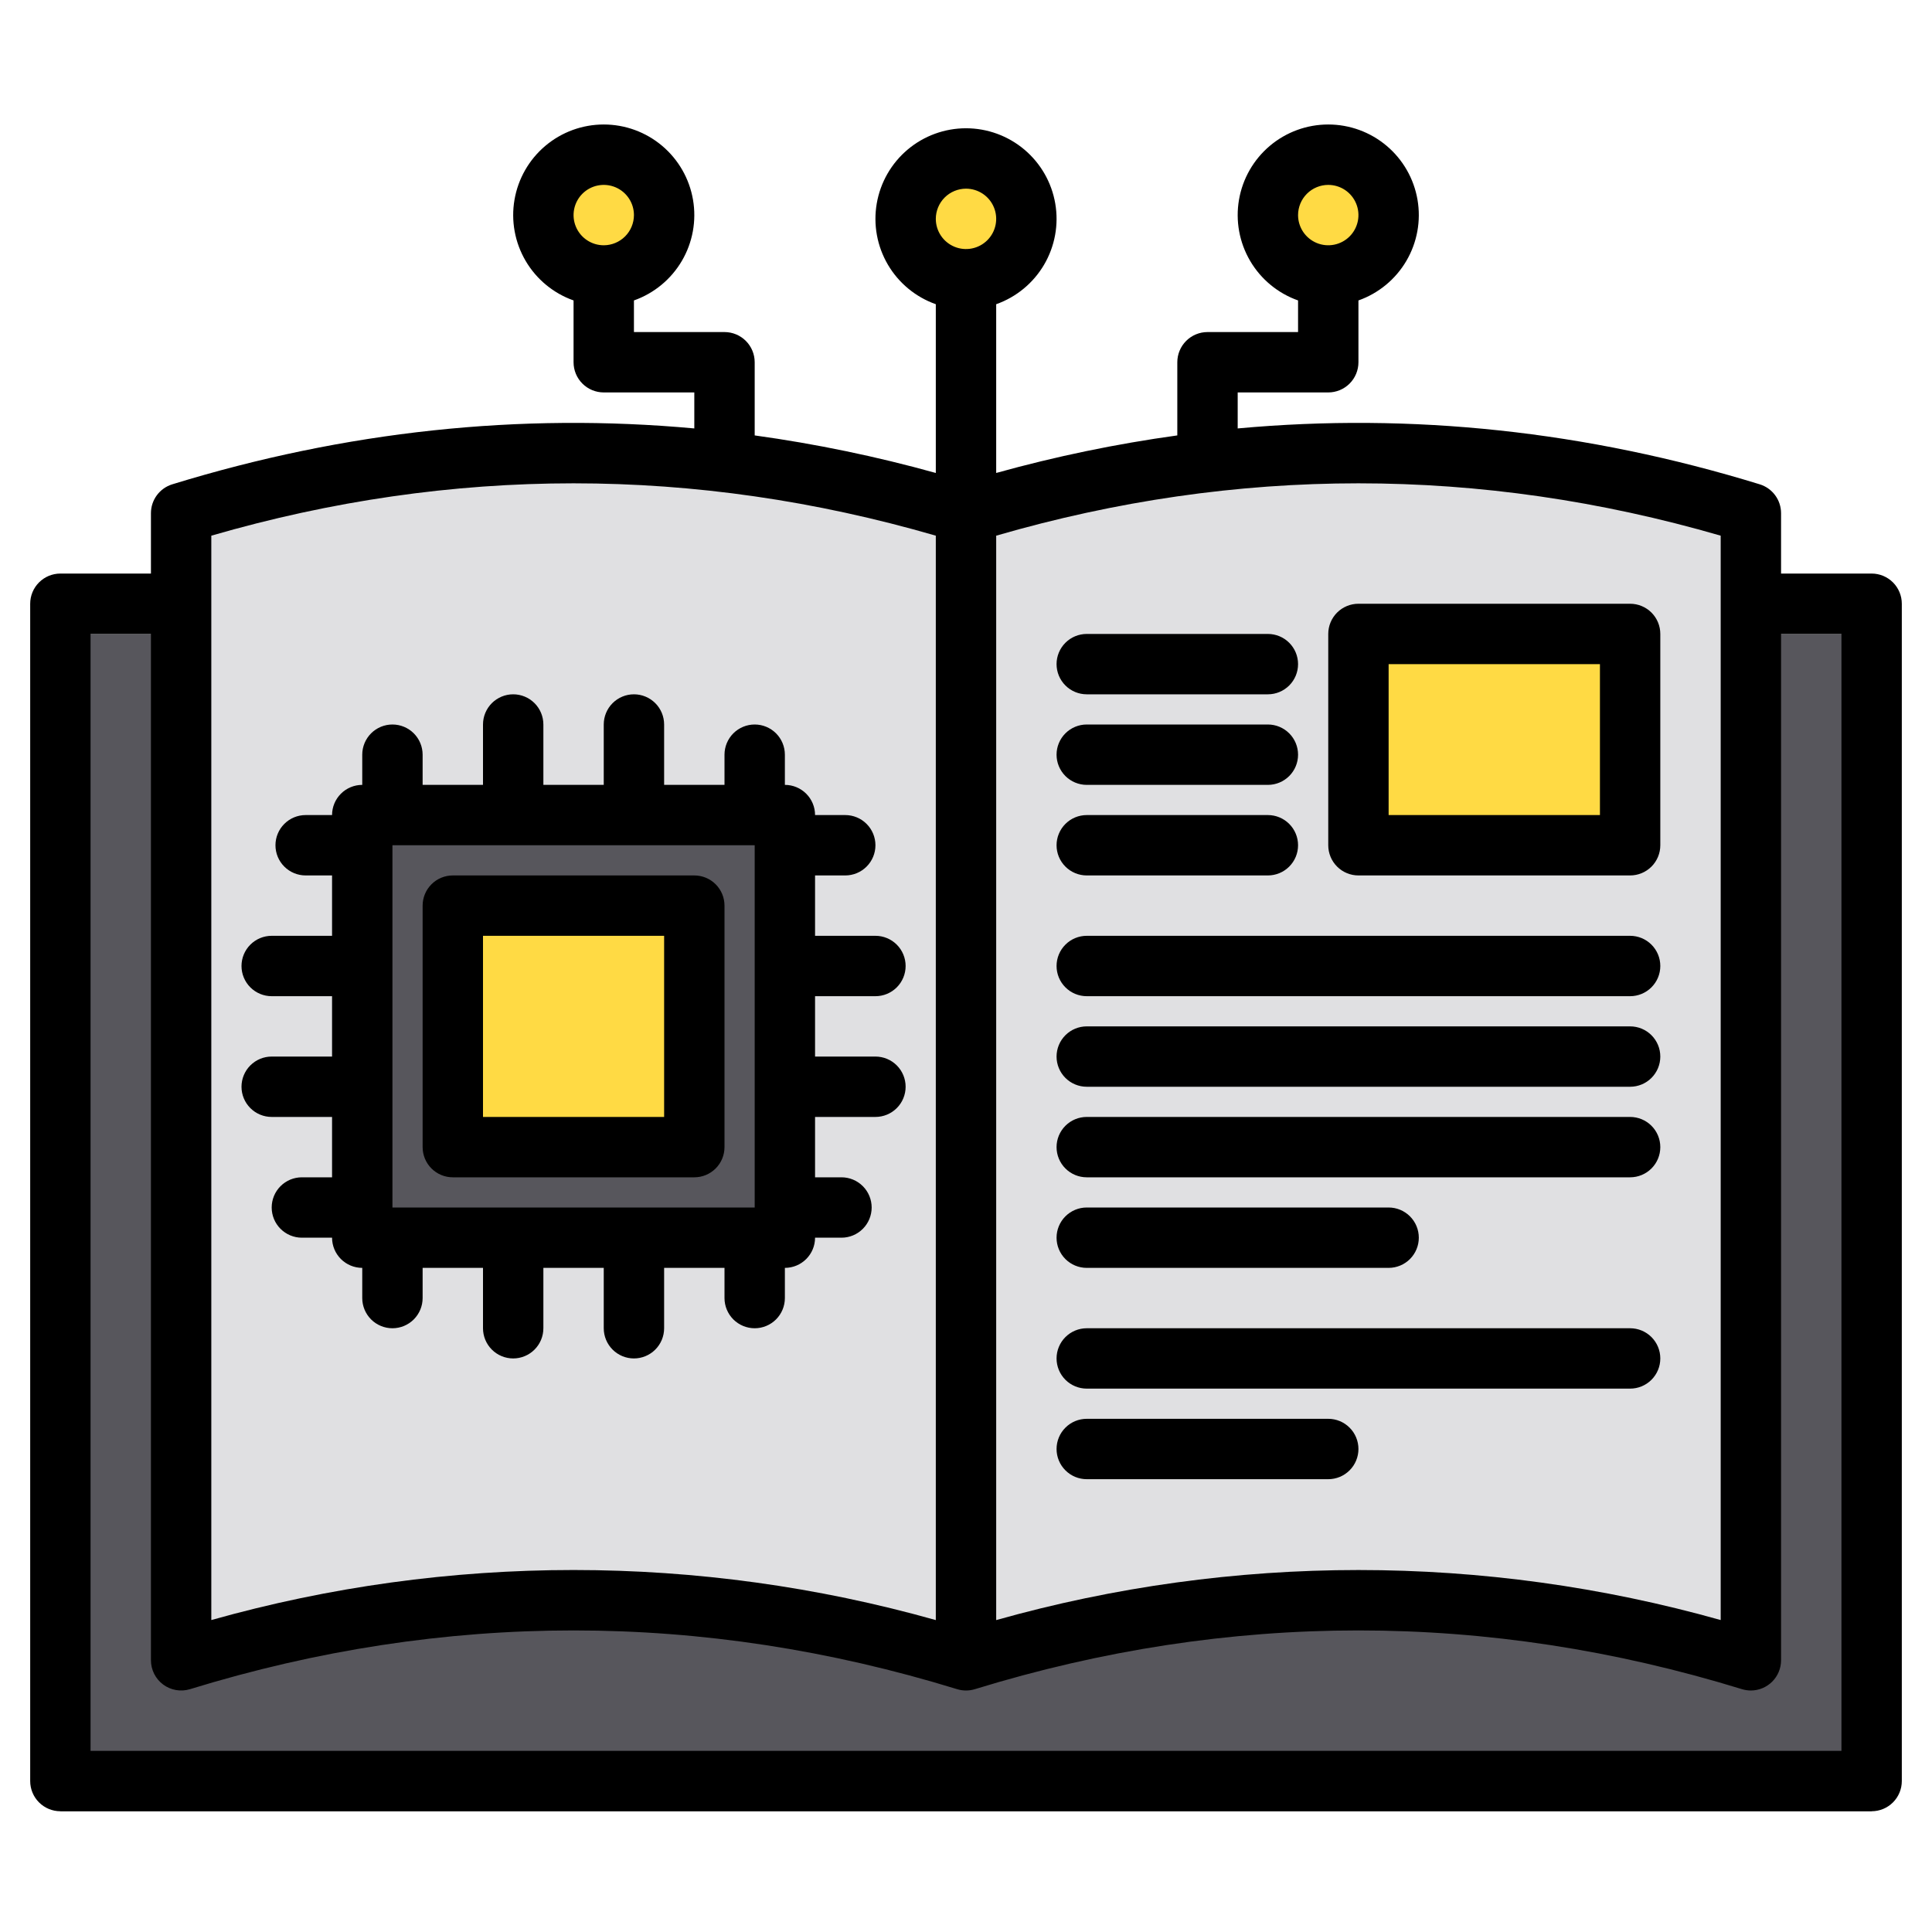
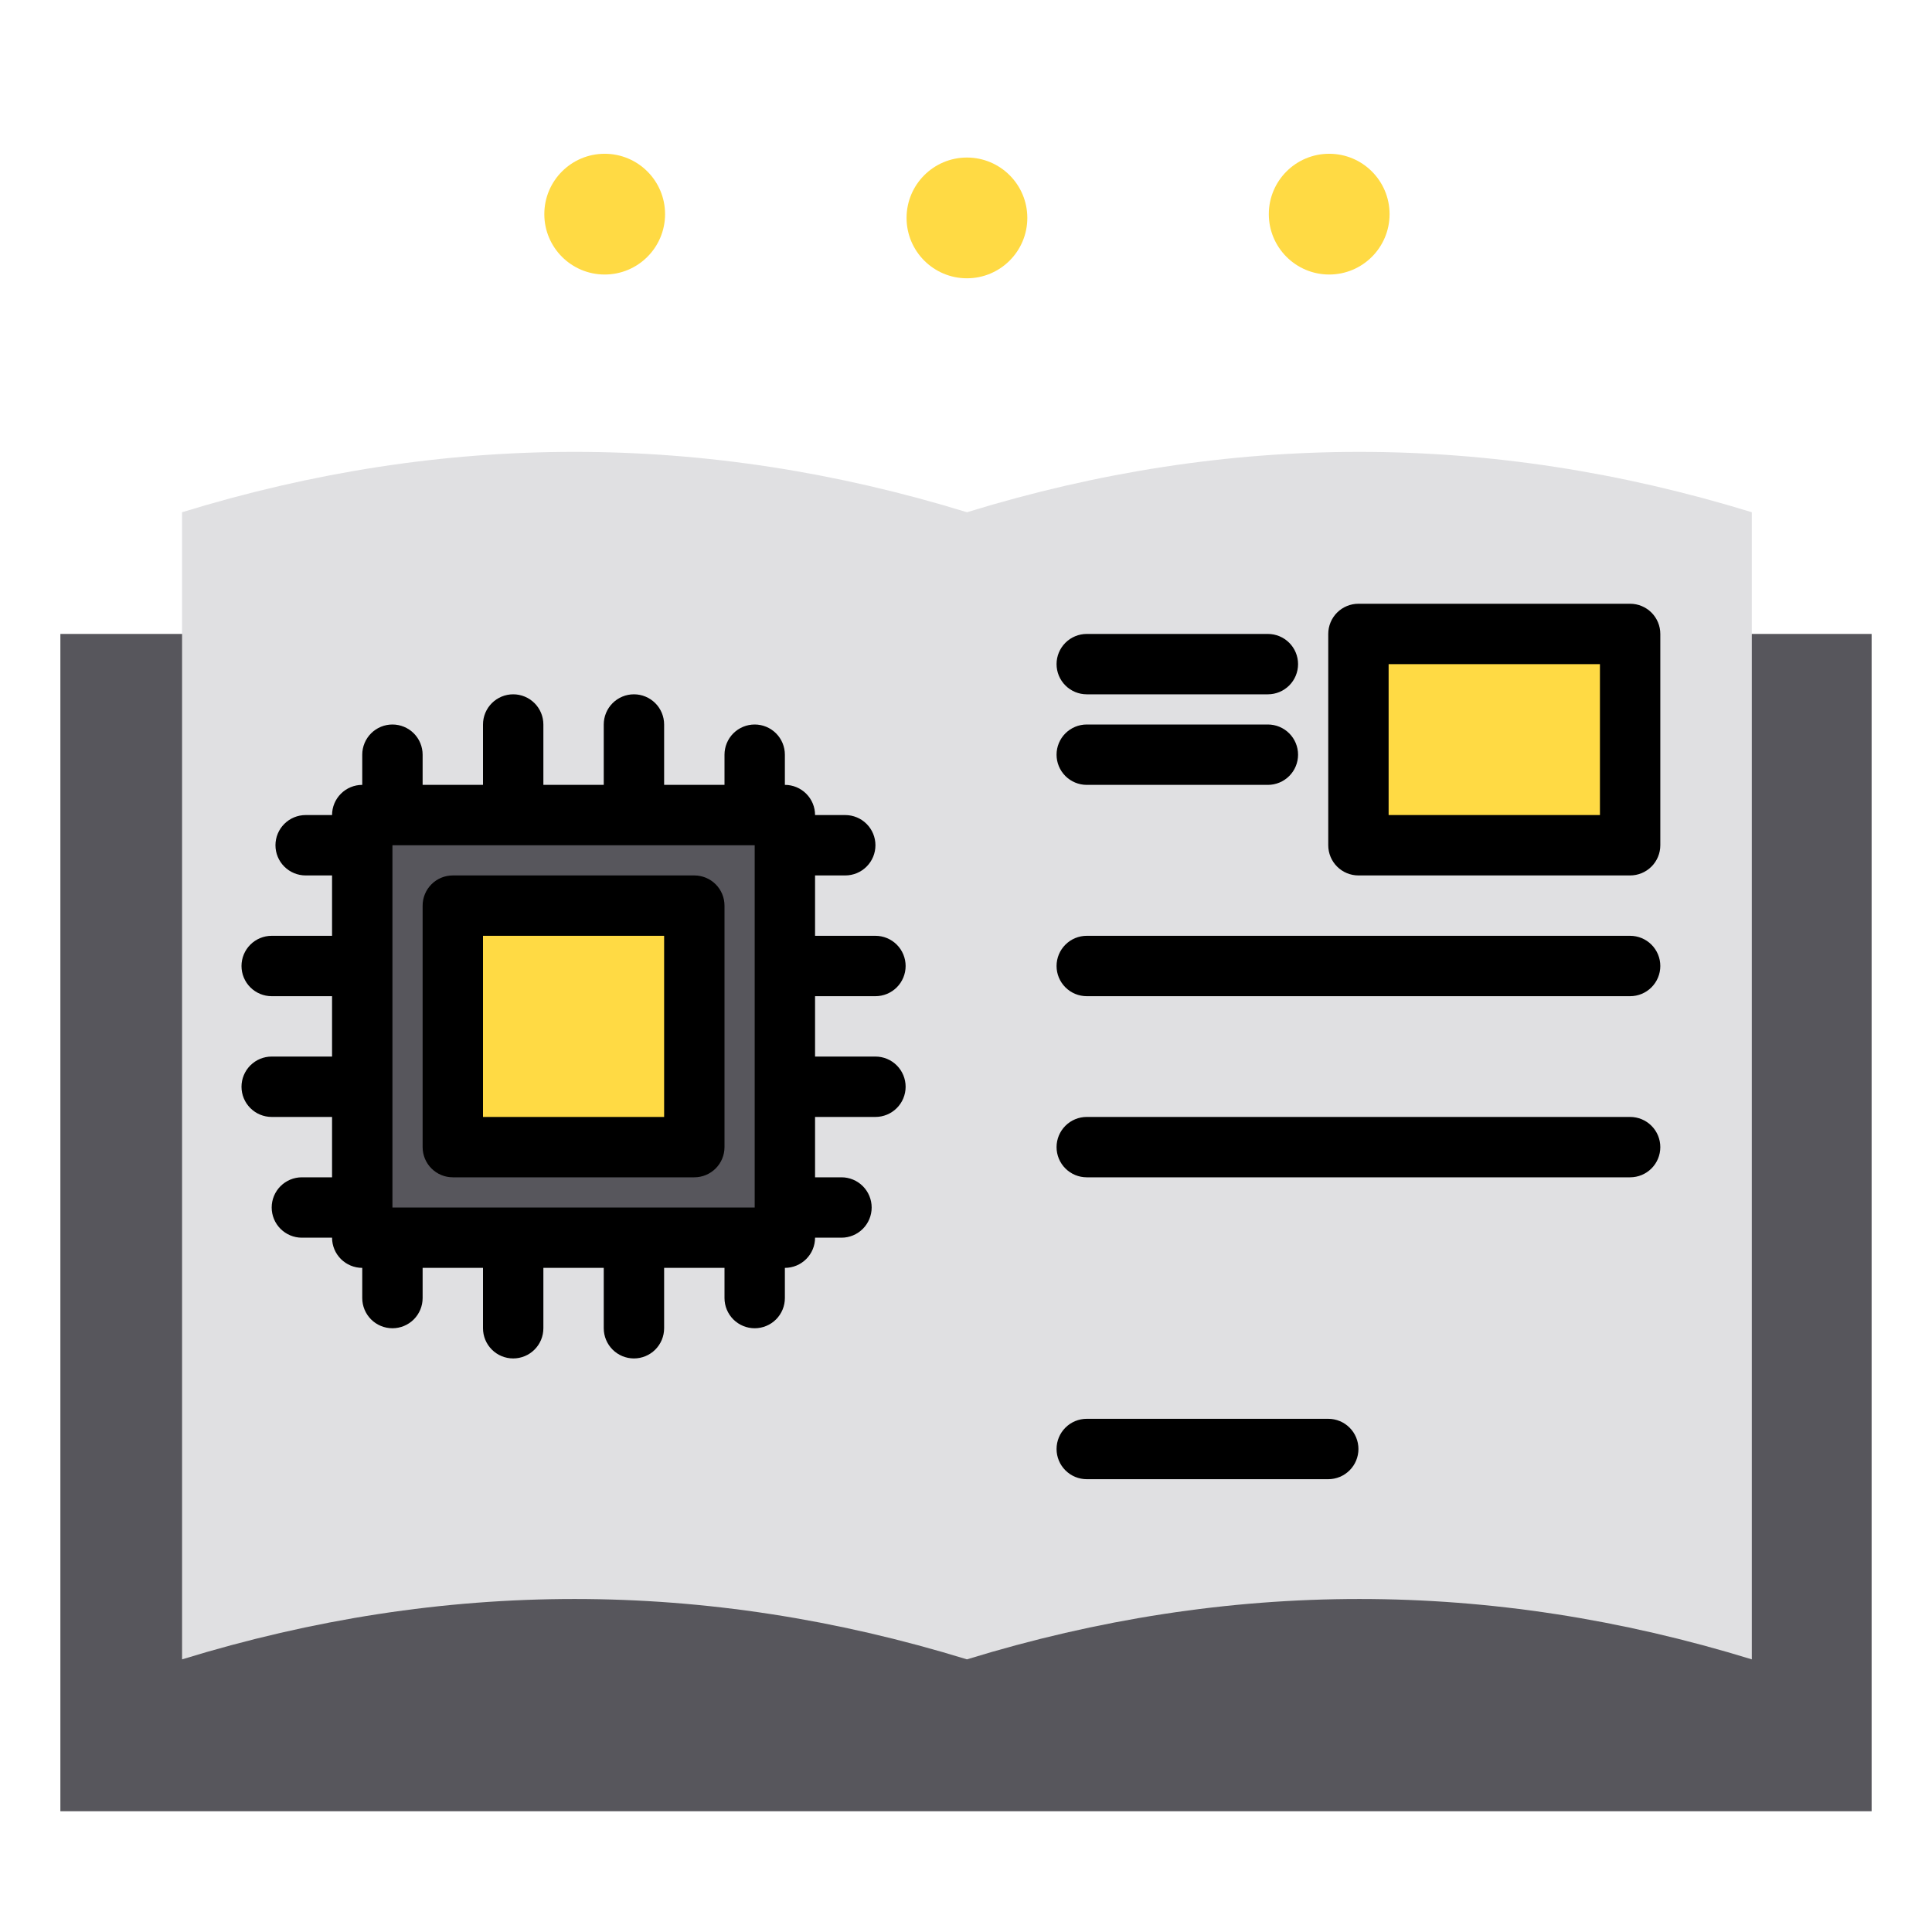
<svg xmlns="http://www.w3.org/2000/svg" width="252" height="252" viewBox="0 0 252 252" fill="none">
  <path d="M228.375 82.688H244.125V236.25H7.875V82.688H23.625" fill="#57565C" />
  <path d="M228.498 66.814V216.439C194.375 205.939 160.25 205.939 126.123 216.439C92 205.939 57.875 205.939 23.748 216.439V66.814C57.873 56.315 91.998 56.315 126.123 66.814C160.246 56.316 194.371 56.316 228.498 66.814Z" fill="#E0E0E2" />
  <path d="M177.311 82.564H212.748V110.127H177.311V82.564Z" fill="#FFDA44" />
  <path d="M47.373 106.189H102.498V161.314H47.373V106.189Z" fill="#57565C" />
  <path d="M59.185 118.002H90.686V149.502H59.185V118.002Z" fill="#FFDA44" />
  <path d="M126.123 36.299C130.472 36.299 133.998 32.773 133.998 28.424C133.998 24.075 130.472 20.549 126.123 20.549C121.774 20.549 118.248 24.075 118.248 28.424C118.248 32.773 121.774 36.299 126.123 36.299Z" fill="#FFDA44" />
  <path d="M173.373 35.807C177.722 35.807 181.248 32.281 181.248 27.932C181.248 23.582 177.722 20.057 173.373 20.057C169.024 20.057 165.498 23.582 165.498 27.932C165.498 32.281 169.024 35.807 173.373 35.807Z" fill="#FFDA44" />
  <path d="M78.873 35.807C83.222 35.807 86.748 32.281 86.748 27.932C86.748 23.582 83.222 20.057 78.873 20.057C74.524 20.057 70.998 23.582 70.998 27.932C70.998 32.281 74.524 35.807 78.873 35.807Z" fill="#FFDA44" />
-   <path d="M244.125 74.812H232.312V66.937C232.312 66.095 232.042 65.275 231.541 64.597C231.041 63.92 230.337 63.42 229.532 63.172C206.95 56.227 184.162 53.796 161.438 55.883V51.187H173.25C174.294 51.187 175.296 50.772 176.034 50.034C176.773 49.296 177.188 48.294 177.188 47.25V39.188C179.815 38.259 182.029 36.431 183.439 34.028C184.849 31.624 185.364 28.8 184.892 26.053C184.421 23.307 182.994 20.816 180.864 19.019C178.733 17.223 176.037 16.238 173.25 16.238C170.463 16.238 167.767 17.223 165.636 19.019C163.506 20.816 162.079 23.307 161.608 26.053C161.136 28.8 161.651 31.624 163.061 34.028C164.471 36.431 166.685 38.259 169.312 39.188V43.312H157.5C156.456 43.312 155.454 43.727 154.716 44.465C153.977 45.204 153.562 46.206 153.562 47.25V56.793C145.587 57.897 137.694 59.533 129.938 61.691V39.68C132.565 38.751 134.779 36.923 136.189 34.52C137.599 32.116 138.114 29.292 137.642 26.546C137.171 23.799 135.744 21.308 133.614 19.512C131.483 17.716 128.787 16.73 126 16.73C123.213 16.73 120.517 17.716 118.386 19.512C116.256 21.308 114.829 23.799 114.358 26.546C113.886 29.292 114.401 32.116 115.811 34.52C117.221 36.923 119.435 38.751 122.062 39.68V61.691C114.306 59.533 106.413 57.897 98.438 56.793V47.25C98.438 46.206 98.023 45.204 97.284 44.465C96.546 43.727 95.544 43.312 94.5 43.312H82.688V39.188C85.315 38.259 87.529 36.431 88.939 34.028C90.349 31.624 90.864 28.8 90.392 26.053C89.921 23.307 88.494 20.816 86.364 19.019C84.233 17.223 81.537 16.238 78.75 16.238C75.963 16.238 73.267 17.223 71.136 19.019C69.006 20.816 67.579 23.307 67.108 26.053C66.636 28.8 67.151 31.624 68.561 34.028C69.971 36.431 72.185 38.259 74.812 39.188V47.25C74.812 48.294 75.227 49.296 75.966 50.034C76.704 50.772 77.706 51.187 78.75 51.187H90.562V55.883C67.838 53.796 45.05 56.227 22.468 63.172C21.663 63.42 20.959 63.92 20.459 64.597C19.958 65.275 19.688 66.095 19.688 66.937V74.812H7.875C6.831 74.812 5.829 75.227 5.091 75.966C4.352 76.704 3.938 77.706 3.938 78.75V232.312C3.938 233.357 4.352 234.358 5.091 235.096C5.829 235.835 6.831 236.25 7.875 236.25H244.125C245.169 236.25 246.171 235.835 246.909 235.096C247.648 234.358 248.062 233.357 248.062 232.312V78.75C248.062 77.706 247.648 76.704 246.909 75.966C246.171 75.227 245.169 74.812 244.125 74.812ZM173.25 24.117C174.029 24.117 174.79 24.348 175.438 24.78C176.085 25.213 176.59 25.828 176.888 26.548C177.186 27.267 177.264 28.059 177.112 28.823C176.96 29.586 176.585 30.288 176.034 30.839C175.484 31.389 174.782 31.764 174.018 31.916C173.254 32.068 172.463 31.99 171.743 31.692C171.024 31.394 170.409 30.89 169.976 30.242C169.543 29.595 169.312 28.833 169.312 28.054C169.314 27.011 169.729 26.01 170.467 25.272C171.205 24.534 172.206 24.118 173.25 24.117ZM78.75 31.992C77.971 31.992 77.21 31.761 76.562 31.328C75.915 30.896 75.41 30.281 75.112 29.561C74.814 28.842 74.736 28.05 74.888 27.286C75.04 26.523 75.415 25.821 75.966 25.27C76.516 24.72 77.218 24.345 77.982 24.193C78.746 24.041 79.537 24.119 80.257 24.417C80.976 24.715 81.591 25.219 82.024 25.867C82.457 26.514 82.688 27.276 82.688 28.054C82.686 29.098 82.271 30.099 81.533 30.837C80.794 31.575 79.794 31.991 78.75 31.992ZM224.438 69.871V211.311C193.538 202.61 160.836 202.612 129.938 211.316V69.871C161.305 60.765 193.07 60.765 224.438 69.871ZM126 24.609C126.779 24.609 127.54 24.84 128.188 25.273C128.835 25.705 129.34 26.32 129.638 27.04C129.936 27.759 130.014 28.551 129.862 29.315C129.71 30.079 129.335 30.78 128.784 31.331C128.234 31.881 127.532 32.257 126.768 32.408C126.004 32.56 125.213 32.482 124.493 32.184C123.774 31.886 123.159 31.382 122.726 30.734C122.293 30.087 122.062 29.325 122.062 28.547C122.064 27.503 122.479 26.502 123.217 25.764C123.955 25.026 124.956 24.611 126 24.609ZM27.562 69.871C58.93 60.765 90.695 60.765 122.062 69.871V211.316C91.164 202.609 58.462 202.607 27.562 211.311V69.871ZM240.188 228.375H11.812V82.687H19.688V216.562C19.689 217.178 19.834 217.785 20.111 218.334C20.389 218.884 20.792 219.361 21.287 219.727C21.782 220.093 22.356 220.338 22.963 220.442C23.57 220.546 24.193 220.507 24.782 220.327C57.98 210.11 91.645 210.11 124.843 220.327C125.597 220.559 126.403 220.559 127.157 220.327C160.355 210.11 194.02 210.11 227.218 220.327C227.594 220.441 227.983 220.499 228.375 220.5C229.419 220.498 230.419 220.082 231.157 219.344C231.895 218.606 232.311 217.606 232.312 216.562V82.687H240.188V228.375Z" fill="black" />
  <path d="M177.188 114.188H212.625C213.669 114.188 214.671 113.773 215.409 113.034C216.148 112.296 216.562 111.294 216.562 110.25V82.688C216.562 81.643 216.148 80.642 215.409 79.903C214.671 79.165 213.669 78.75 212.625 78.75H177.188C176.143 78.75 175.142 79.165 174.403 79.903C173.665 80.642 173.25 81.643 173.25 82.688V110.25C173.25 111.294 173.665 112.296 174.403 113.034C175.142 113.773 176.143 114.188 177.188 114.188ZM181.125 86.625H208.688V106.312H181.125V86.625Z" fill="black" />
  <path d="M141.75 129.938H212.625C213.669 129.938 214.671 129.523 215.409 128.784C216.148 128.046 216.562 127.044 216.562 126C216.562 124.956 216.148 123.954 215.409 123.216C214.671 122.477 213.669 122.062 212.625 122.062H141.75C140.706 122.062 139.704 122.477 138.966 123.216C138.227 123.954 137.812 124.956 137.812 126C137.812 127.044 138.227 128.046 138.966 128.784C139.704 129.523 140.706 129.938 141.75 129.938Z" fill="black" />
-   <path d="M141.75 141.75H212.625C213.669 141.75 214.671 141.335 215.409 140.597C216.148 139.858 216.562 138.857 216.562 137.812C216.562 136.768 216.148 135.767 215.409 135.028C214.671 134.29 213.669 133.875 212.625 133.875H141.75C140.706 133.875 139.704 134.29 138.966 135.028C138.227 135.767 137.812 136.768 137.812 137.812C137.812 138.857 138.227 139.858 138.966 140.597C139.704 141.335 140.706 141.75 141.75 141.75Z" fill="black" />
  <path d="M141.75 153.562H212.625C213.669 153.562 214.671 153.148 215.409 152.409C216.148 151.671 216.562 150.669 216.562 149.625C216.562 148.581 216.148 147.579 215.409 146.841C214.671 146.102 213.669 145.688 212.625 145.688H141.75C140.706 145.688 139.704 146.102 138.966 146.841C138.227 147.579 137.812 148.581 137.812 149.625C137.812 150.669 138.227 151.671 138.966 152.409C139.704 153.148 140.706 153.562 141.75 153.562Z" fill="black" />
-   <path d="M141.75 181.125H212.625C213.669 181.125 214.671 180.71 215.409 179.972C216.148 179.233 216.562 178.232 216.562 177.188C216.562 176.143 216.148 175.142 215.409 174.403C214.671 173.665 213.669 173.25 212.625 173.25H141.75C140.706 173.25 139.704 173.665 138.966 174.403C138.227 175.142 137.812 176.143 137.812 177.188C137.812 178.232 138.227 179.233 138.966 179.972C139.704 180.71 140.706 181.125 141.75 181.125Z" fill="black" />
  <path d="M173.25 185.062H141.75C140.706 185.062 139.704 185.477 138.966 186.216C138.227 186.954 137.812 187.956 137.812 189C137.812 190.044 138.227 191.046 138.966 191.784C139.704 192.523 140.706 192.938 141.75 192.938H173.25C174.294 192.938 175.296 192.523 176.034 191.784C176.773 191.046 177.188 190.044 177.188 189C177.188 187.956 176.773 186.954 176.034 186.216C175.296 185.477 174.294 185.062 173.25 185.062Z" fill="black" />
-   <path d="M141.75 165.375H181.125C182.169 165.375 183.171 164.96 183.909 164.222C184.648 163.483 185.062 162.482 185.062 161.438C185.062 160.393 184.648 159.392 183.909 158.653C183.171 157.915 182.169 157.5 181.125 157.5H141.75C140.706 157.5 139.704 157.915 138.966 158.653C138.227 159.392 137.812 160.393 137.812 161.438C137.812 162.482 138.227 163.483 138.966 164.222C139.704 164.96 140.706 165.375 141.75 165.375Z" fill="black" />
  <path d="M141.75 90.562H165.375C166.419 90.562 167.421 90.148 168.159 89.409C168.898 88.671 169.312 87.669 169.312 86.625C169.312 85.581 168.898 84.579 168.159 83.841C167.421 83.102 166.419 82.688 165.375 82.688H141.75C140.706 82.688 139.704 83.102 138.966 83.841C138.227 84.579 137.812 85.581 137.812 86.625C137.812 87.669 138.227 88.671 138.966 89.409C139.704 90.148 140.706 90.562 141.75 90.562Z" fill="black" />
  <path d="M141.75 102.375H165.375C166.419 102.375 167.421 101.96 168.159 101.222C168.898 100.483 169.312 99.482 169.312 98.438C169.312 97.393 168.898 96.392 168.159 95.653C167.421 94.915 166.419 94.5 165.375 94.5H141.75C140.706 94.5 139.704 94.915 138.966 95.653C138.227 96.392 137.812 97.393 137.812 98.438C137.812 99.482 138.227 100.483 138.966 101.222C139.704 101.96 140.706 102.375 141.75 102.375Z" fill="black" />
-   <path d="M141.75 114.188H165.375C166.419 114.188 167.421 113.773 168.159 113.034C168.898 112.296 169.312 111.294 169.312 110.25C169.312 109.206 168.898 108.204 168.159 107.466C167.421 106.727 166.419 106.312 165.375 106.312H141.75C140.706 106.312 139.704 106.727 138.966 107.466C138.227 108.204 137.812 109.206 137.812 110.25C137.812 111.294 138.227 112.296 138.966 113.034C139.704 113.773 140.706 114.188 141.75 114.188Z" fill="black" />
  <path d="M114.188 137.812H106.312V129.938H114.188C115.232 129.938 116.233 129.523 116.972 128.784C117.71 128.046 118.125 127.044 118.125 126C118.125 124.956 117.71 123.954 116.972 123.216C116.233 122.477 115.232 122.062 114.188 122.062H106.312V114.188H110.25C111.294 114.188 112.296 113.773 113.034 113.034C113.773 112.296 114.188 111.294 114.188 110.25C114.188 109.206 113.773 108.204 113.034 107.466C112.296 106.727 111.294 106.312 110.25 106.312H106.312C106.312 105.268 105.898 104.267 105.159 103.528C104.421 102.79 103.419 102.375 102.375 102.375V98.438C102.375 97.393 101.96 96.392 101.222 95.653C100.483 94.915 99.482 94.5 98.438 94.5C97.393 94.5 96.392 94.915 95.653 95.653C94.915 96.392 94.5 97.393 94.5 98.438V102.375H86.625V94.5C86.625 93.456 86.21 92.454 85.472 91.716C84.733 90.977 83.732 90.562 82.688 90.562C81.643 90.562 80.642 90.977 79.903 91.716C79.165 92.454 78.75 93.456 78.75 94.5V102.375H70.875V94.5C70.875 93.456 70.46 92.454 69.722 91.716C68.983 90.977 67.982 90.562 66.938 90.562C65.893 90.562 64.892 90.977 64.153 91.716C63.415 92.454 63 93.456 63 94.5V102.375H55.125V98.438C55.125 97.393 54.71 96.392 53.972 95.653C53.233 94.915 52.232 94.5 51.188 94.5C50.143 94.5 49.142 94.915 48.403 95.653C47.665 96.392 47.25 97.393 47.25 98.438V102.375C46.206 102.375 45.204 102.79 44.466 103.528C43.727 104.267 43.312 105.268 43.312 106.312H39.867C38.823 106.312 37.821 106.727 37.083 107.466C36.344 108.204 35.93 109.206 35.93 110.25C35.93 111.294 36.344 112.296 37.083 113.034C37.821 113.773 38.823 114.188 39.867 114.188H43.312V122.062H35.438C34.393 122.062 33.392 122.477 32.653 123.216C31.915 123.954 31.5 124.956 31.5 126C31.5 127.044 31.915 128.046 32.653 128.784C33.392 129.523 34.393 129.938 35.438 129.938H43.312V137.812H35.438C34.393 137.812 33.392 138.227 32.653 138.966C31.915 139.704 31.5 140.706 31.5 141.75C31.5 142.794 31.915 143.796 32.653 144.534C33.392 145.273 34.393 145.688 35.438 145.688H43.312V153.562H39.375C38.331 153.562 37.329 153.977 36.591 154.716C35.852 155.454 35.438 156.456 35.438 157.5C35.438 158.544 35.852 159.546 36.591 160.284C37.329 161.023 38.331 161.438 39.375 161.438H43.312C43.312 162.482 43.727 163.483 44.466 164.222C45.204 164.96 46.206 165.375 47.25 165.375V169.312C47.25 170.357 47.665 171.358 48.403 172.097C49.142 172.835 50.143 173.25 51.188 173.25C52.232 173.25 53.233 172.835 53.972 172.097C54.71 171.358 55.125 170.357 55.125 169.312V165.375H63V173.25C63 174.294 63.415 175.296 64.153 176.034C64.892 176.773 65.893 177.188 66.938 177.188C67.982 177.188 68.983 176.773 69.722 176.034C70.46 175.296 70.875 174.294 70.875 173.25V165.375H78.75V173.25C78.75 174.294 79.165 175.296 79.903 176.034C80.642 176.773 81.643 177.188 82.688 177.188C83.732 177.188 84.733 176.773 85.472 176.034C86.21 175.296 86.625 174.294 86.625 173.25V165.375H94.5V169.312C94.5 170.357 94.915 171.358 95.653 172.097C96.392 172.835 97.393 173.25 98.438 173.25C99.482 173.25 100.483 172.835 101.222 172.097C101.96 171.358 102.375 170.357 102.375 169.312V165.375C103.419 165.375 104.421 164.96 105.159 164.222C105.898 163.483 106.312 162.482 106.312 161.438H109.758C110.802 161.438 111.804 161.023 112.542 160.284C113.28 159.546 113.695 158.544 113.695 157.5C113.695 156.456 113.28 155.454 112.542 154.716C111.804 153.977 110.802 153.562 109.758 153.562H106.312V145.688H114.188C115.232 145.688 116.233 145.273 116.972 144.534C117.71 143.796 118.125 142.794 118.125 141.75C118.125 140.706 117.71 139.704 116.972 138.966C116.233 138.227 115.232 137.812 114.188 137.812ZM98.438 157.5H51.188V110.25H98.438V157.5Z" fill="black" />
  <path d="M94.5 149.625V118.125C94.5 117.081 94.085 116.079 93.347 115.341C92.608 114.602 91.607 114.188 90.562 114.188H59.062C58.018 114.188 57.017 114.602 56.278 115.341C55.54 116.079 55.125 117.081 55.125 118.125V149.625C55.125 150.669 55.54 151.671 56.278 152.409C57.017 153.148 58.018 153.562 59.062 153.562H90.562C91.607 153.562 92.608 153.148 93.347 152.409C94.085 151.671 94.5 150.669 94.5 149.625ZM86.625 145.688H63V122.062H86.625V145.688Z" fill="black" />
</svg>